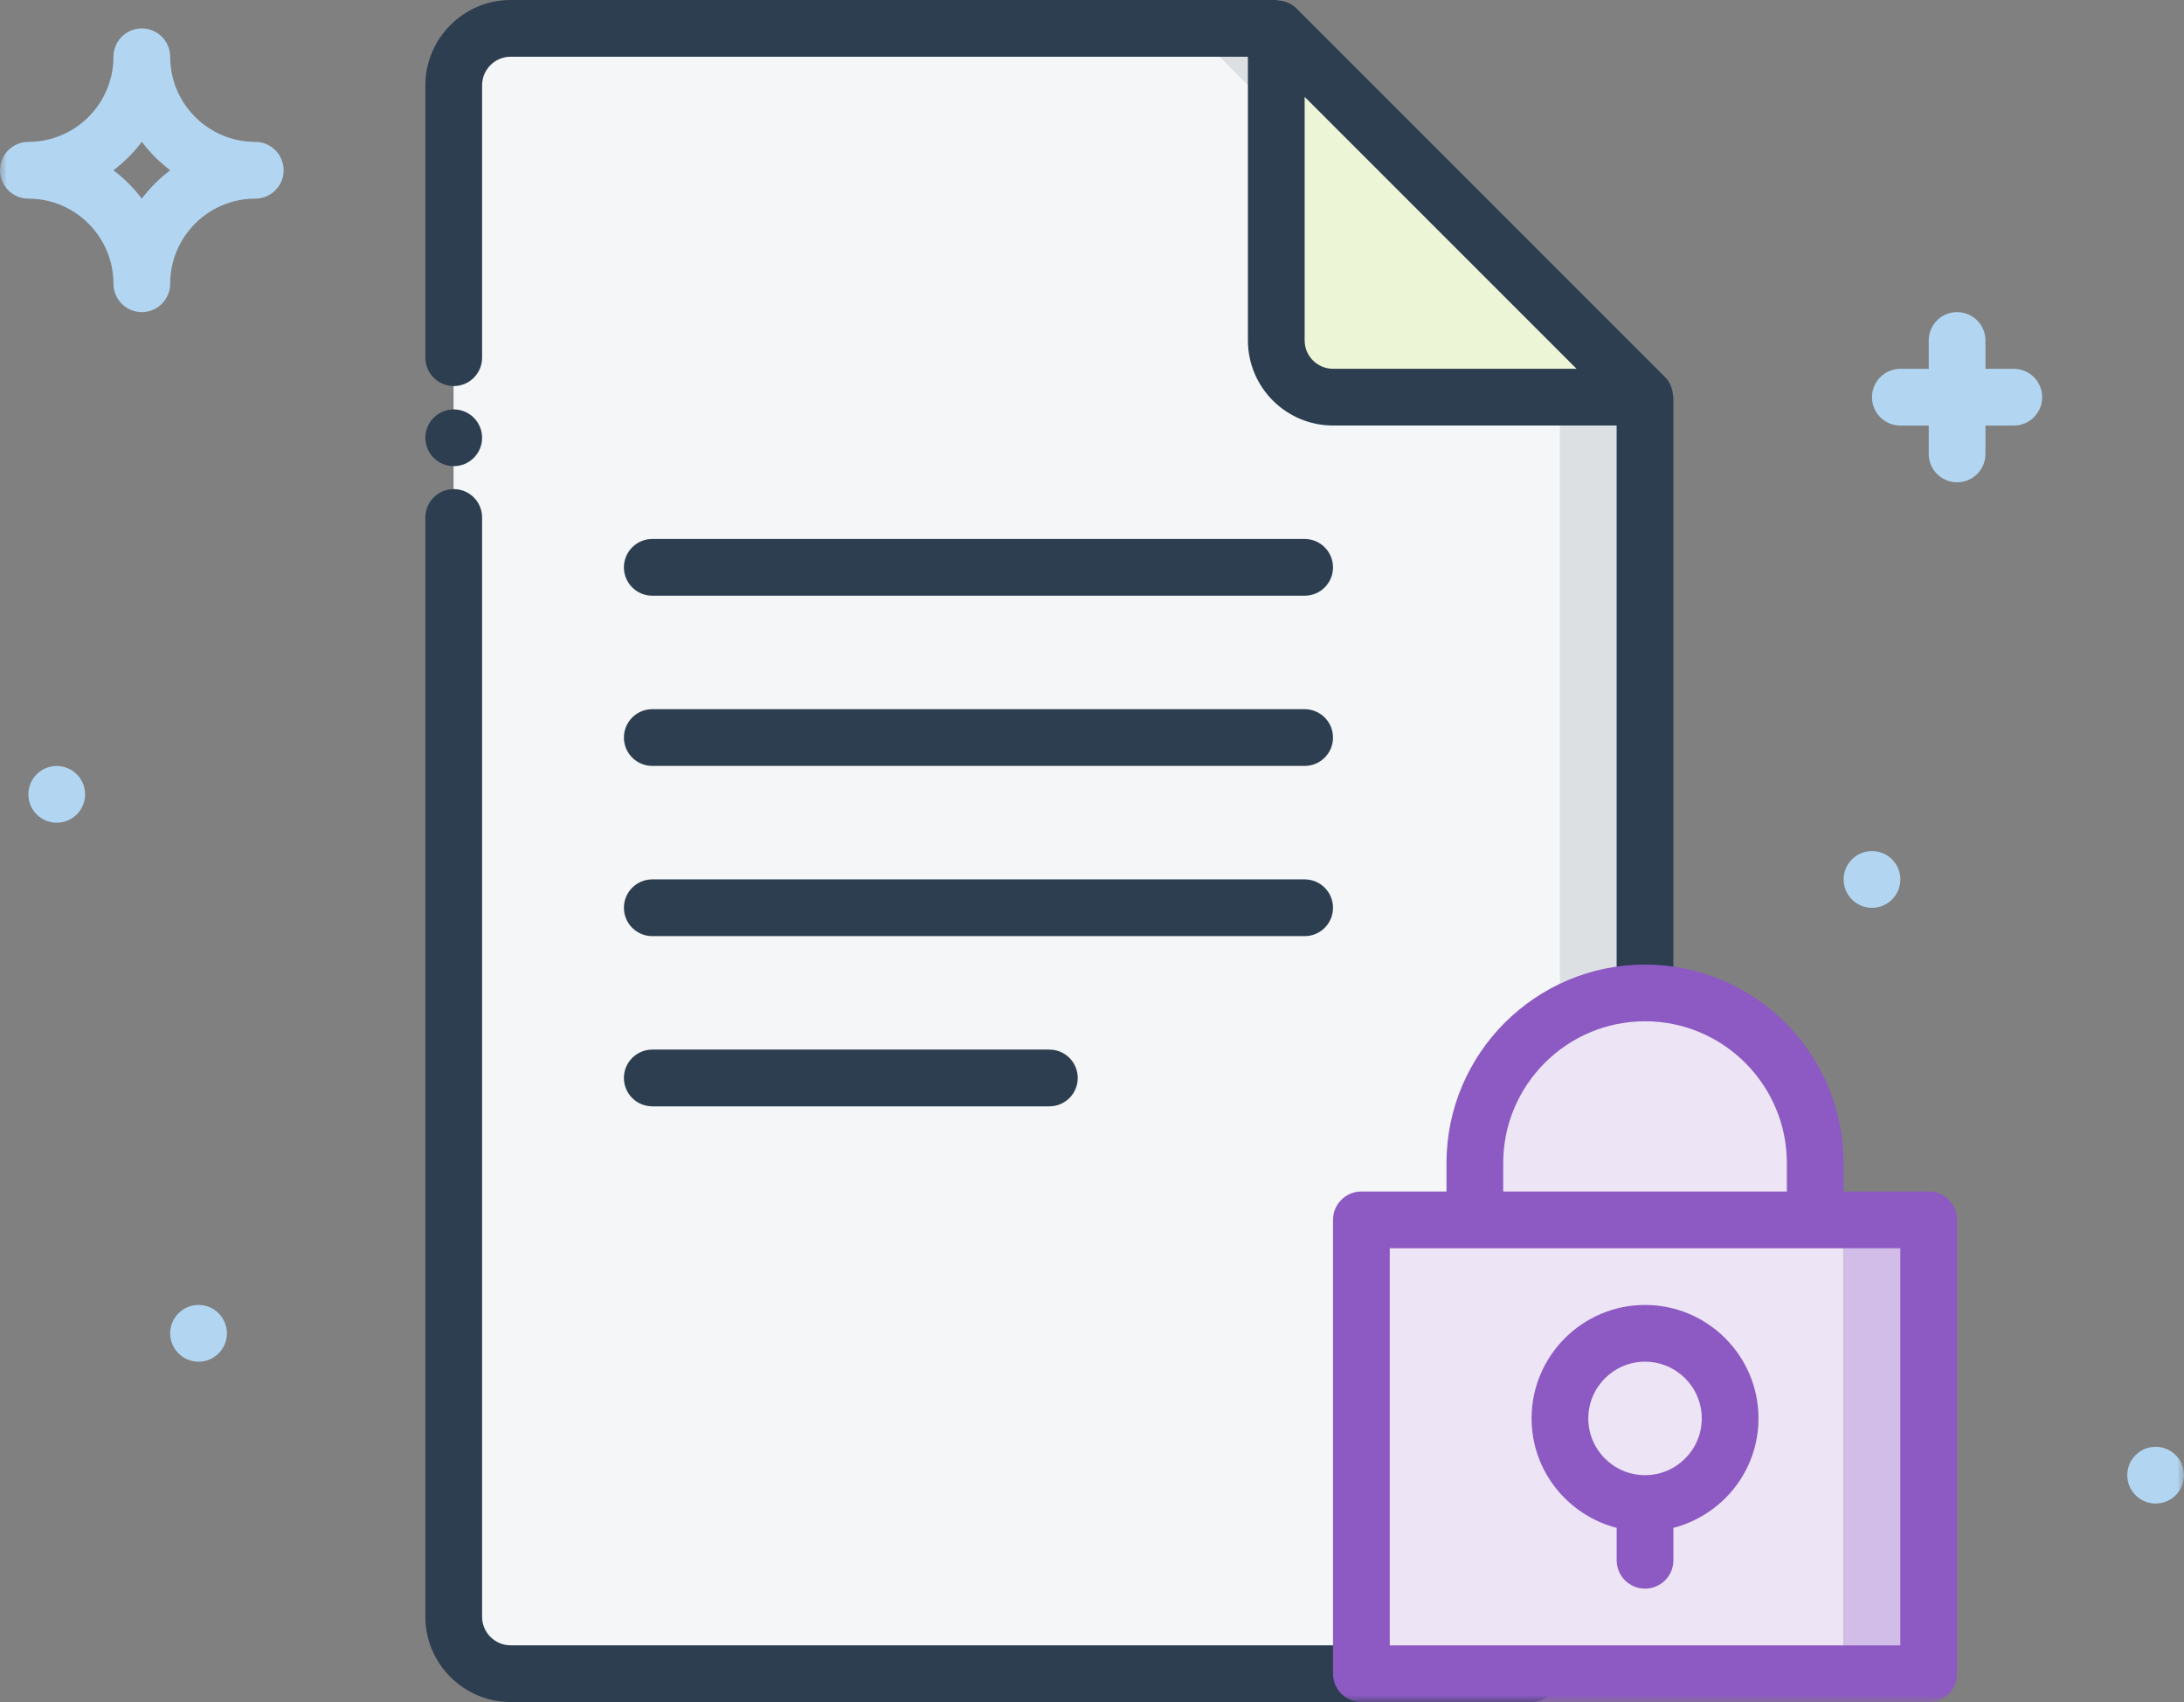
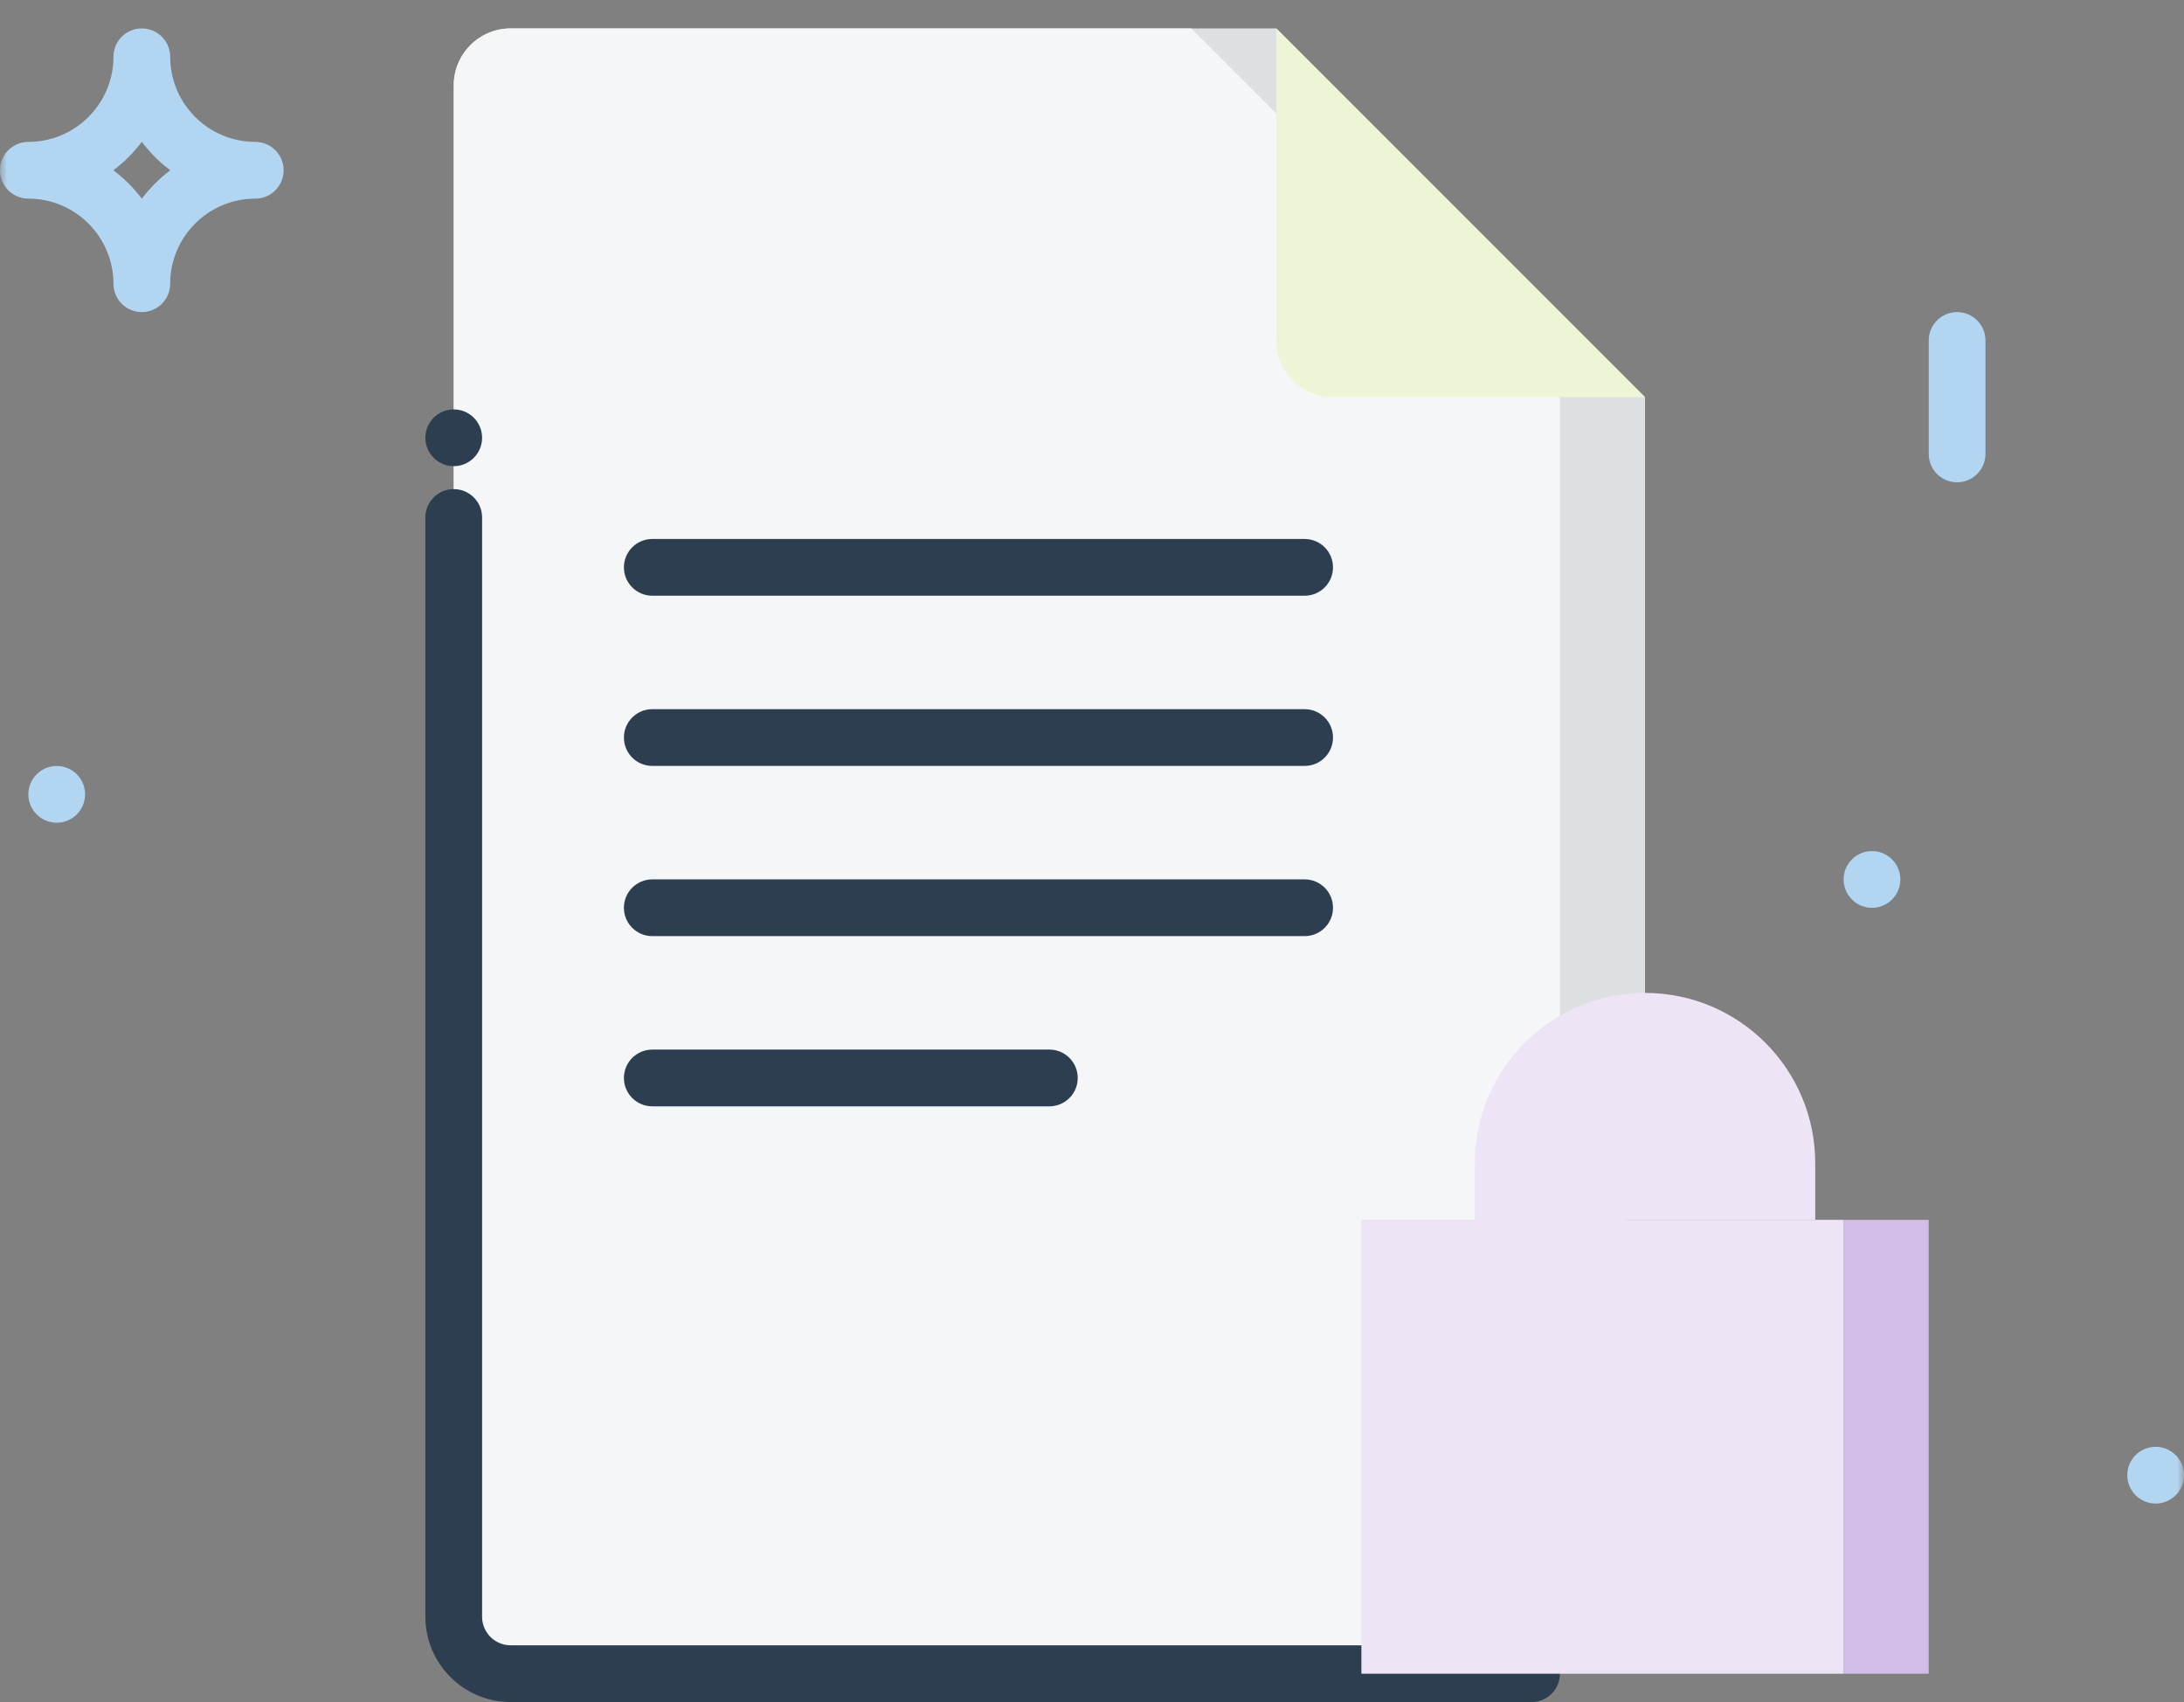
<svg xmlns="http://www.w3.org/2000/svg" xmlns:xlink="http://www.w3.org/1999/xlink" width="154px" height="120px" viewBox="0 0 154 120" version="1.1">
  <rect x="0" y="0" width="154" height="120" fill="#808080" stroke="none" />
  <title>B7A64D00-58B1-4A6E-A8A6-C1A04503570C@1.00x</title>
  <desc>Created with sketchtool.</desc>
  <defs>
    <polygon id="path-1" points="0 120.004 154 120.004 154 -0 0 -0" />
  </defs>
  <g id="Loan-Officers" stroke="none" stroke-width="1" fill="none" fill-rule="evenodd">
    <g id="Loan-Officer:-About-@1440" transform="translate(-800, -1001)">
      <g id="Section-1:-Our-Process" transform="translate(101, 769)">
        <g id="Group-34" transform="translate(699, 232)">
          <path d="M115.994,28.004 L115.994,79.684 L107.994,118.004 L35.994,118.004 C33.788,117.998 32.002,116.212 31.994,114.004 L31.994,6.004 C32.002,3.798 33.788,2.01 35.994,2.004 L89.994,2.004 L115.994,28.004 Z" id="Fill-1" fill="#DDE0E3" />
          <path d="M109.994,28.004 L109.994,79.684 L101.994,118.004 L35.994,118.004 C33.788,117.998 32.002,116.212 31.994,114.004 L31.994,6.004 C32.002,3.798 33.788,2.01 35.994,2.004 L83.994,2.004 L109.994,28.004 Z" id="Fill-3" fill="#F5F6F7" />
          <path d="M89.994,2 L89.994,24 C89.994,26.208 91.786,28 93.994,28 L115.994,28 L89.994,2 Z" id="Fill-5" fill="#EDF5D7" />
          <path d="M107.994,116 L36,116 C34.898,115.998 33.998,115.098 33.994,114 L33.994,36.484 C33.994,35.378 33.1,34.484 31.994,34.484 C30.89,34.484 29.994,35.378 29.994,36.484 L29.994,114.006 C30.004,117.302 32.694,119.992 35.994,120 L107.994,120 C109.1,120 109.994,119.106 109.994,118 C109.994,116.894 109.1,116 107.994,116" id="Fill-7" fill="#2C3E50" />
-           <path d="M93.994,26 C92.89,26 91.994,25.102 91.994,24 L91.994,6.828 L111.166,26 L93.994,26 Z M117.97,27.876 C117.958,27.7 117.924,27.528 117.868,27.358 C117.846,27.294 117.828,27.234 117.8,27.172 C117.702,26.96 117.58,26.758 117.408,26.586 L91.408,0.586 C91.238,0.416 91.036,0.292 90.824,0.196 C90.762,0.166 90.7,0.15 90.632,0.126 C90.466,0.07 90.298,0.038 90.122,0.026 C90.078,0.022 90.038,-0 89.994,-0 L35.988,-0 C32.694,0.01 30.004,2.7 29.994,6 L29.994,25.218 C29.994,26.324 30.89,27.218 31.994,27.218 C33.1,27.218 33.994,26.324 33.994,25.218 L33.994,6.006 C33.998,4.904 34.898,4.002 35.994,4 L87.994,4 L87.994,24 C87.994,27.308 90.686,30 93.994,30 L113.994,30 L113.994,79.68 C113.994,80.786 114.888,81.68 115.994,81.68 C117.1,81.68 117.994,80.786 117.994,79.68 L117.994,28 C117.994,27.958 117.972,27.918 117.97,27.876 L117.97,27.876 Z" id="Fill-9" fill="#2C3E50" />
          <path d="M91.994,42 L45.994,42 C44.89,42 43.994,41.104 43.994,40 C43.994,38.896 44.89,38 45.994,38 L91.994,38 C93.1,38 93.994,38.896 93.994,40 C93.994,41.104 93.1,42 91.994,42" id="Fill-11" fill="#2C3E50" />
          <path d="M91.994,54 L45.994,54 C44.89,54 43.994,53.104 43.994,52 C43.994,50.896 44.89,50 45.994,50 L91.994,50 C93.1,50 93.994,50.896 93.994,52 C93.994,53.104 93.1,54 91.994,54" id="Fill-13" fill="#2C3E50" />
          <path d="M91.994,66 L45.994,66 C44.89,66 43.994,65.106 43.994,64 C43.994,62.894 44.89,62 45.994,62 L91.994,62 C93.1,62 93.994,62.894 93.994,64 C93.994,65.106 93.1,66 91.994,66" id="Fill-15" fill="#2C3E50" />
          <path d="M73.994,78 L45.994,78 C44.89,78 43.994,77.106 43.994,76 C43.994,74.894 44.89,74 45.994,74 L73.994,74 C75.1,74 75.994,74.894 75.994,76 C75.994,77.106 75.1,78 73.994,78" id="Fill-17" fill="#2C3E50" />
          <mask id="mask-2" fill="white">
            <use xlink:href="#path-1" />
          </mask>
          <g id="Clip-20" />
          <polygon id="Fill-19" fill="#D1BDE7" mask="url(#mask-2)" points="129.996 118.004 135.996 118.004 135.996 86.004 129.996 86.004" />
          <polygon id="Fill-21" fill="#EDE5F5" mask="url(#mask-2)" points="95.996 118.004 129.996 118.004 129.996 86.004 95.996 86.004" />
          <path d="M127.996,86.004 L103.996,86.004 L103.996,82.004 C103.996,75.378 109.37,70.004 115.996,70.004 C122.624,70.004 127.996,75.378 127.996,82.004 L127.996,86.004 Z" id="Fill-22" fill="#EDE5F5" mask="url(#mask-2)" />
          <path d="M121.996,100.004 C121.996,103.316 119.31,106.004 115.996,106.004 C112.684,106.004 109.996,103.316 109.996,100.004 C109.996,96.69 112.684,94.004 115.996,94.004 C119.31,94.004 121.996,96.69 121.996,100.004" id="Fill-23" fill="#EDE5F5" mask="url(#mask-2)" />
-           <path d="M133.996,116.004 L97.996,116.004 L97.996,88.004 L103.996,88.004 L127.996,88.004 L133.996,88.004 L133.996,116.004 Z M105.996,82.004 C105.996,76.49 110.482,72.004 115.996,72.004 C121.51,72.004 125.996,76.49 125.996,82.004 L125.996,84.004 L105.996,84.004 L105.996,82.004 Z M135.996,84.004 L129.996,84.004 L129.996,82.004 C129.996,74.286 123.714,68.004 115.996,68.004 C108.278,68.004 101.996,74.286 101.996,82.004 L101.996,84.004 L95.996,84.004 C94.89,84.004 93.996,84.898 93.996,86.004 L93.996,118.004 C93.996,119.11 94.89,120.004 95.996,120.004 L135.996,120.004 C137.102,120.004 137.996,119.11 137.996,118.004 L137.996,86.004 C137.996,84.898 137.102,84.004 135.996,84.004 L135.996,84.004 Z" id="Fill-24" fill="#8C5AC2" mask="url(#mask-2)" />
-           <path d="M115.996,104.004 C113.79,104.004 111.996,102.21 111.996,100.004 C111.996,97.798 113.79,96.004 115.996,96.004 C118.202,96.004 119.996,97.798 119.996,100.004 C119.996,102.21 118.202,104.004 115.996,104.004 M123.996,100.004 C123.996,95.592 120.408,92.004 115.996,92.004 C111.584,92.004 107.996,95.592 107.996,100.004 C107.996,103.72 110.554,106.826 113.996,107.72 L113.996,110.004 C113.996,111.11 114.89,112.004 115.996,112.004 C117.102,112.004 117.996,111.11 117.996,110.004 L117.996,107.72 C121.438,106.826 123.996,103.72 123.996,100.004" id="Fill-25" fill="#8C5AC2" mask="url(#mask-2)" />
          <path d="M33.994,30.865 C33.994,31.969 33.1,32.865 31.994,32.865 C30.89,32.865 29.994,31.969 29.994,30.865 C29.994,29.761 30.89,28.865 31.994,28.865 C33.1,28.865 33.994,29.761 33.994,30.865" id="Fill-26" fill="#2C3E50" mask="url(#mask-2)" />
          <path d="M7.994,12.004 C8.754,12.574 9.43,13.252 10,14.01 C10.57,13.252 11.246,12.574 12.006,12.004 C11.246,11.434 10.57,10.756 10,9.998 C9.43,10.756 8.754,11.434 7.994,12.004 M10,22.004 C8.894,22.004 8,21.108 8,20.004 C8,16.696 5.308,14.004 2,14.004 C0.894,14.004 0,13.108 0,12.004 C0,10.9 0.894,10.004 2,10.004 C5.308,10.004 8,7.312 8,4.004 C8,2.9 8.894,2.004 10,2.004 C11.106,2.004 12,2.9 12,4.004 C12,7.312 14.692,10.004 18,10.004 C19.106,10.004 20,10.9 20,12.004 C20,13.108 19.106,14.004 18,14.004 C14.692,14.004 12,16.696 12,20.004 C12,21.108 11.106,22.004 10,22.004" id="Fill-27" fill="#B2D6F2" mask="url(#mask-2)" />
          <path d="M138,34.004 C136.894,34.004 136,33.108 136,32.004 L136,24.004 C136,22.9 136.894,22.004 138,22.004 C139.106,22.004 140,22.9 140,24.004 L140,32.004 C140,33.108 139.106,34.004 138,34.004" id="Fill-28" fill="#B2D6F2" mask="url(#mask-2)" />
-           <path d="M142,30.004 L134,30.004 C132.894,30.004 132,29.108 132,28.004 C132,26.9 132.894,26.004 134,26.004 L142,26.004 C143.106,26.004 144,26.9 144,28.004 C144,29.108 143.106,30.004 142,30.004" id="Fill-29" fill="#B2D6F2" mask="url(#mask-2)" />
-           <path d="M16,94.004 C16,95.108 15.104,96.004 14,96.004 C12.896,96.004 12,95.108 12,94.004 C12,92.9 12.896,92.004 14,92.004 C15.104,92.004 16,92.9 16,94.004" id="Fill-30" fill="#B2D6F2" mask="url(#mask-2)" />
          <path d="M6,56.004 C6,57.108 5.104,58.004 4,58.004 C2.896,58.004 2,57.108 2,56.004 C2,54.9 2.896,54.004 4,54.004 C5.104,54.004 6,54.9 6,56.004" id="Fill-31" fill="#B2D6F2" mask="url(#mask-2)" />
          <path d="M134,62.004 C134,63.108 133.104,64.004 132,64.004 C130.896,64.004 130,63.108 130,62.004 C130,60.9 130.896,60.004 132,60.004 C133.104,60.004 134,60.9 134,62.004" id="Fill-32" fill="#B2D6F2" mask="url(#mask-2)" />
          <path d="M154,104.004 C154,105.108 153.104,106.004 152,106.004 C150.896,106.004 150,105.108 150,104.004 C150,102.9 150.896,102.004 152,102.004 C153.104,102.004 154,102.9 154,104.004" id="Fill-33" fill="#B2D6F2" mask="url(#mask-2)" />
        </g>
      </g>
    </g>
  </g>
</svg>